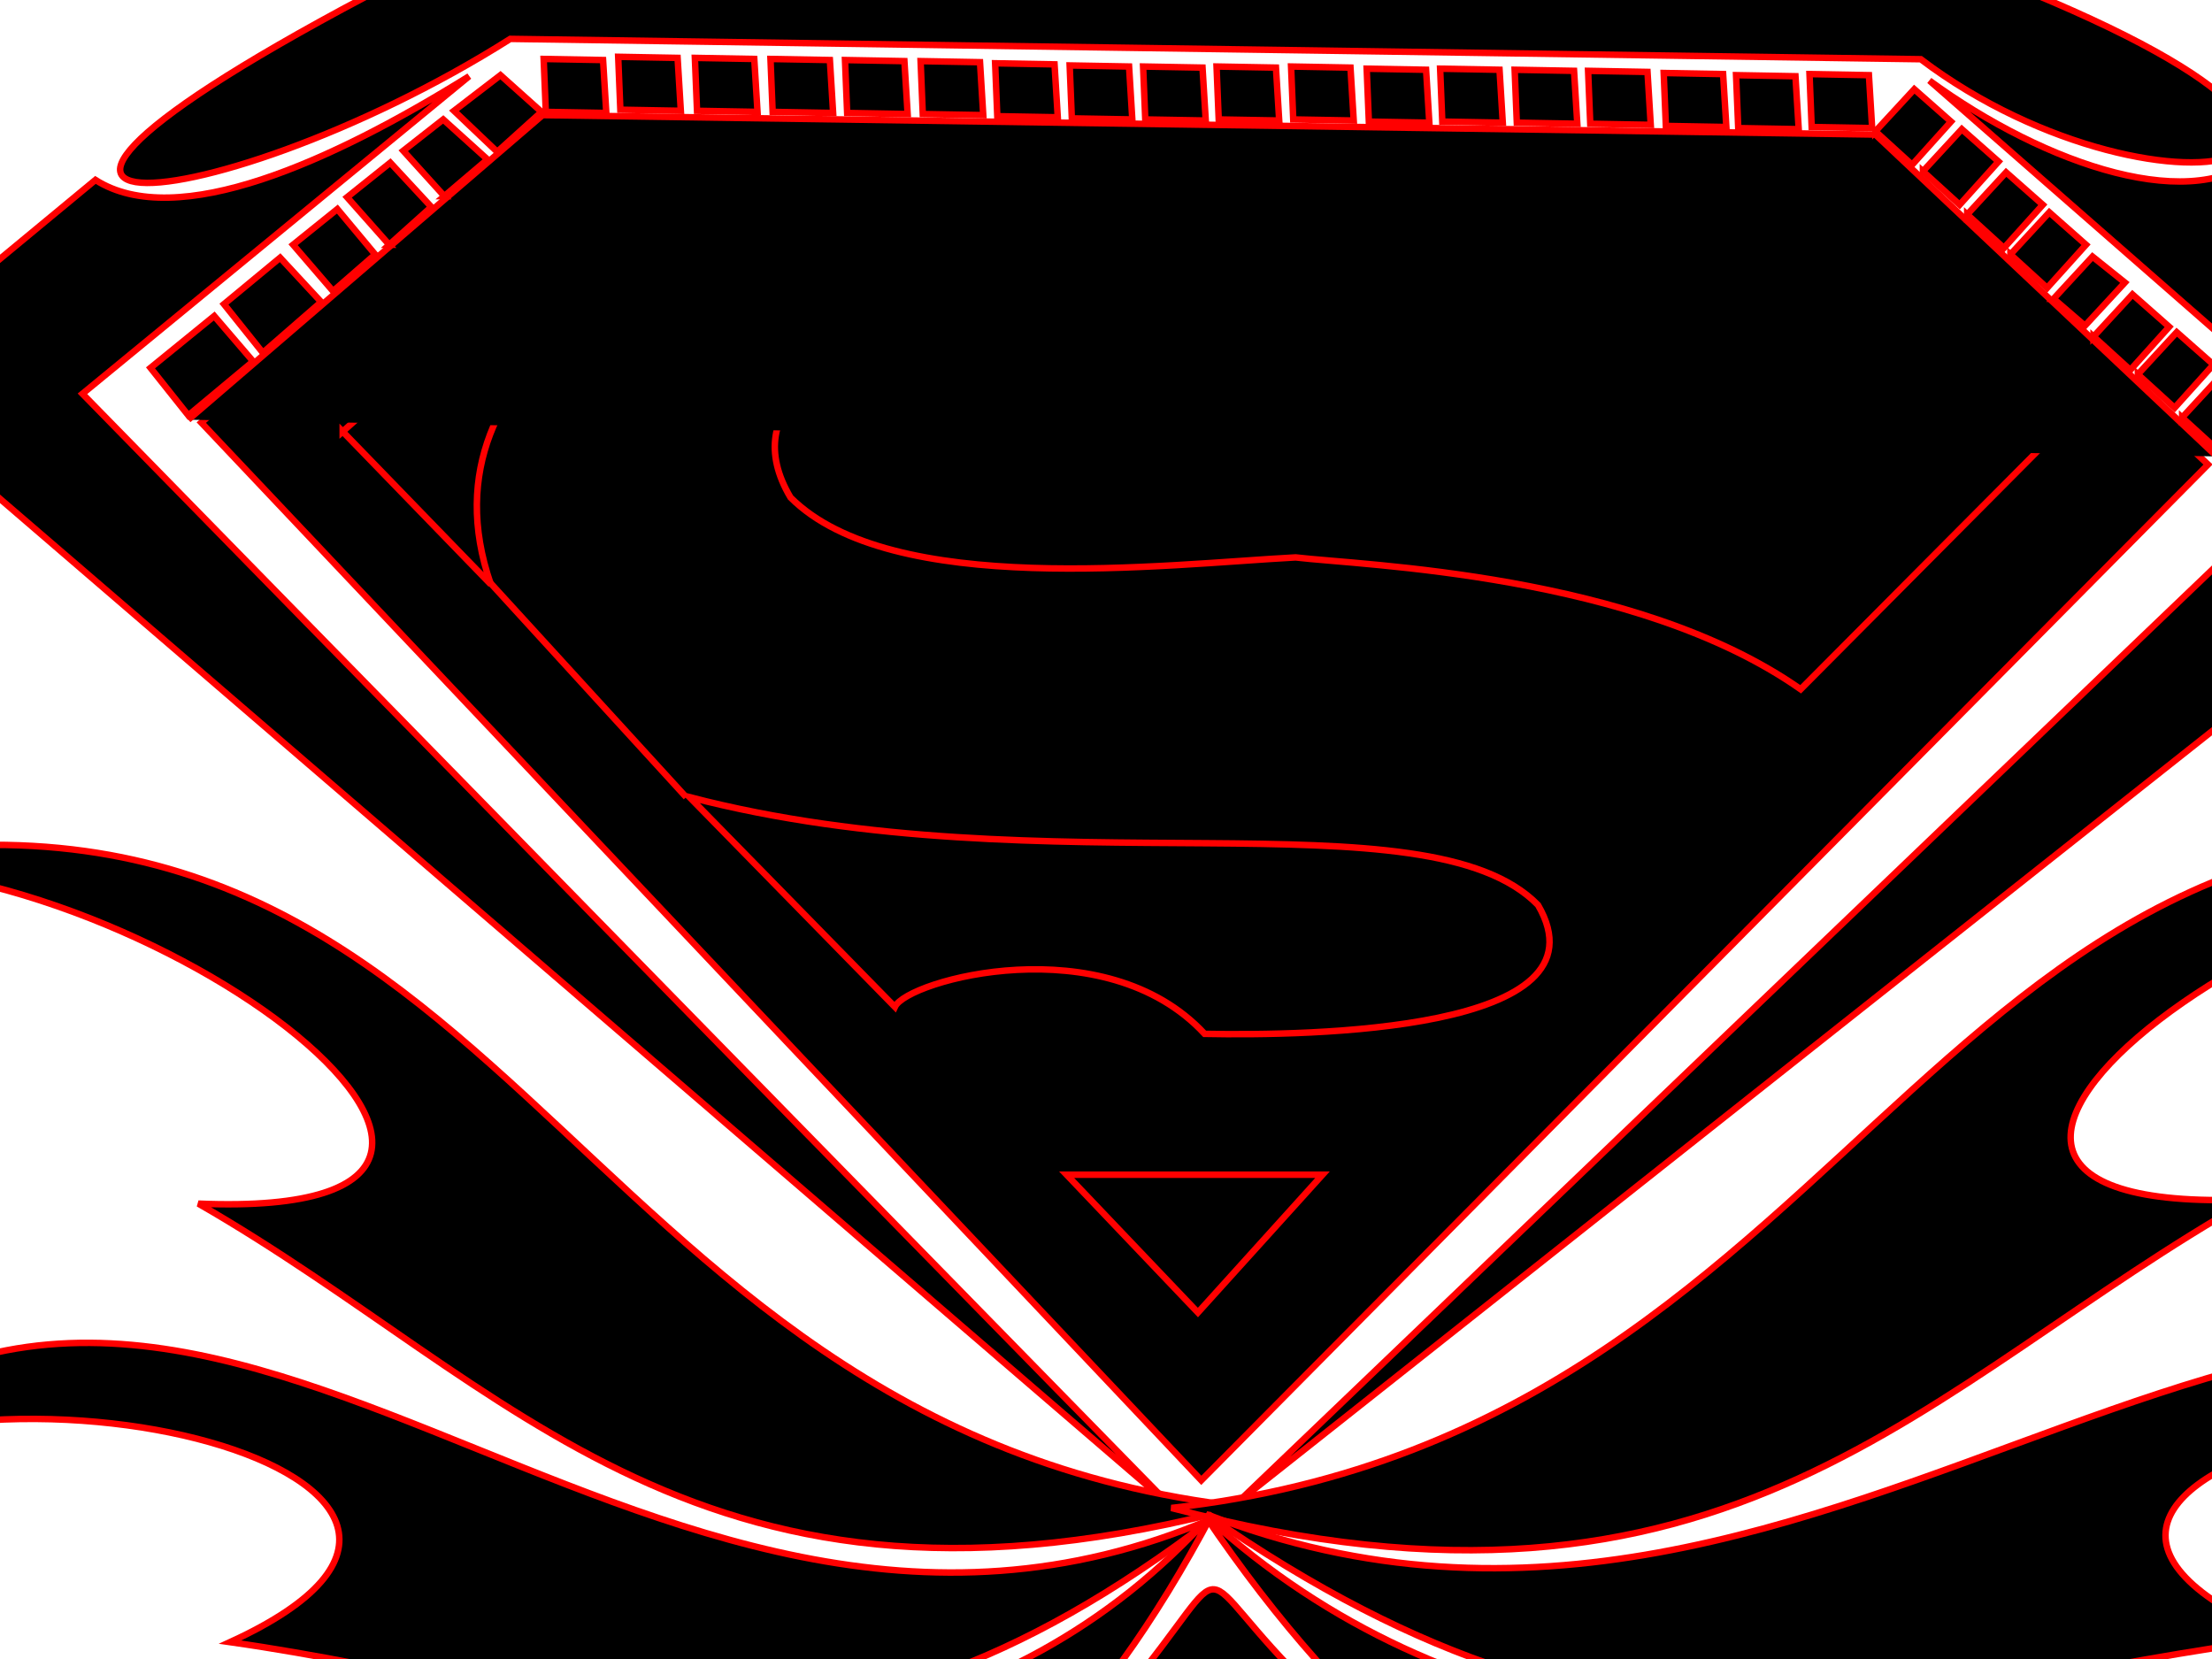
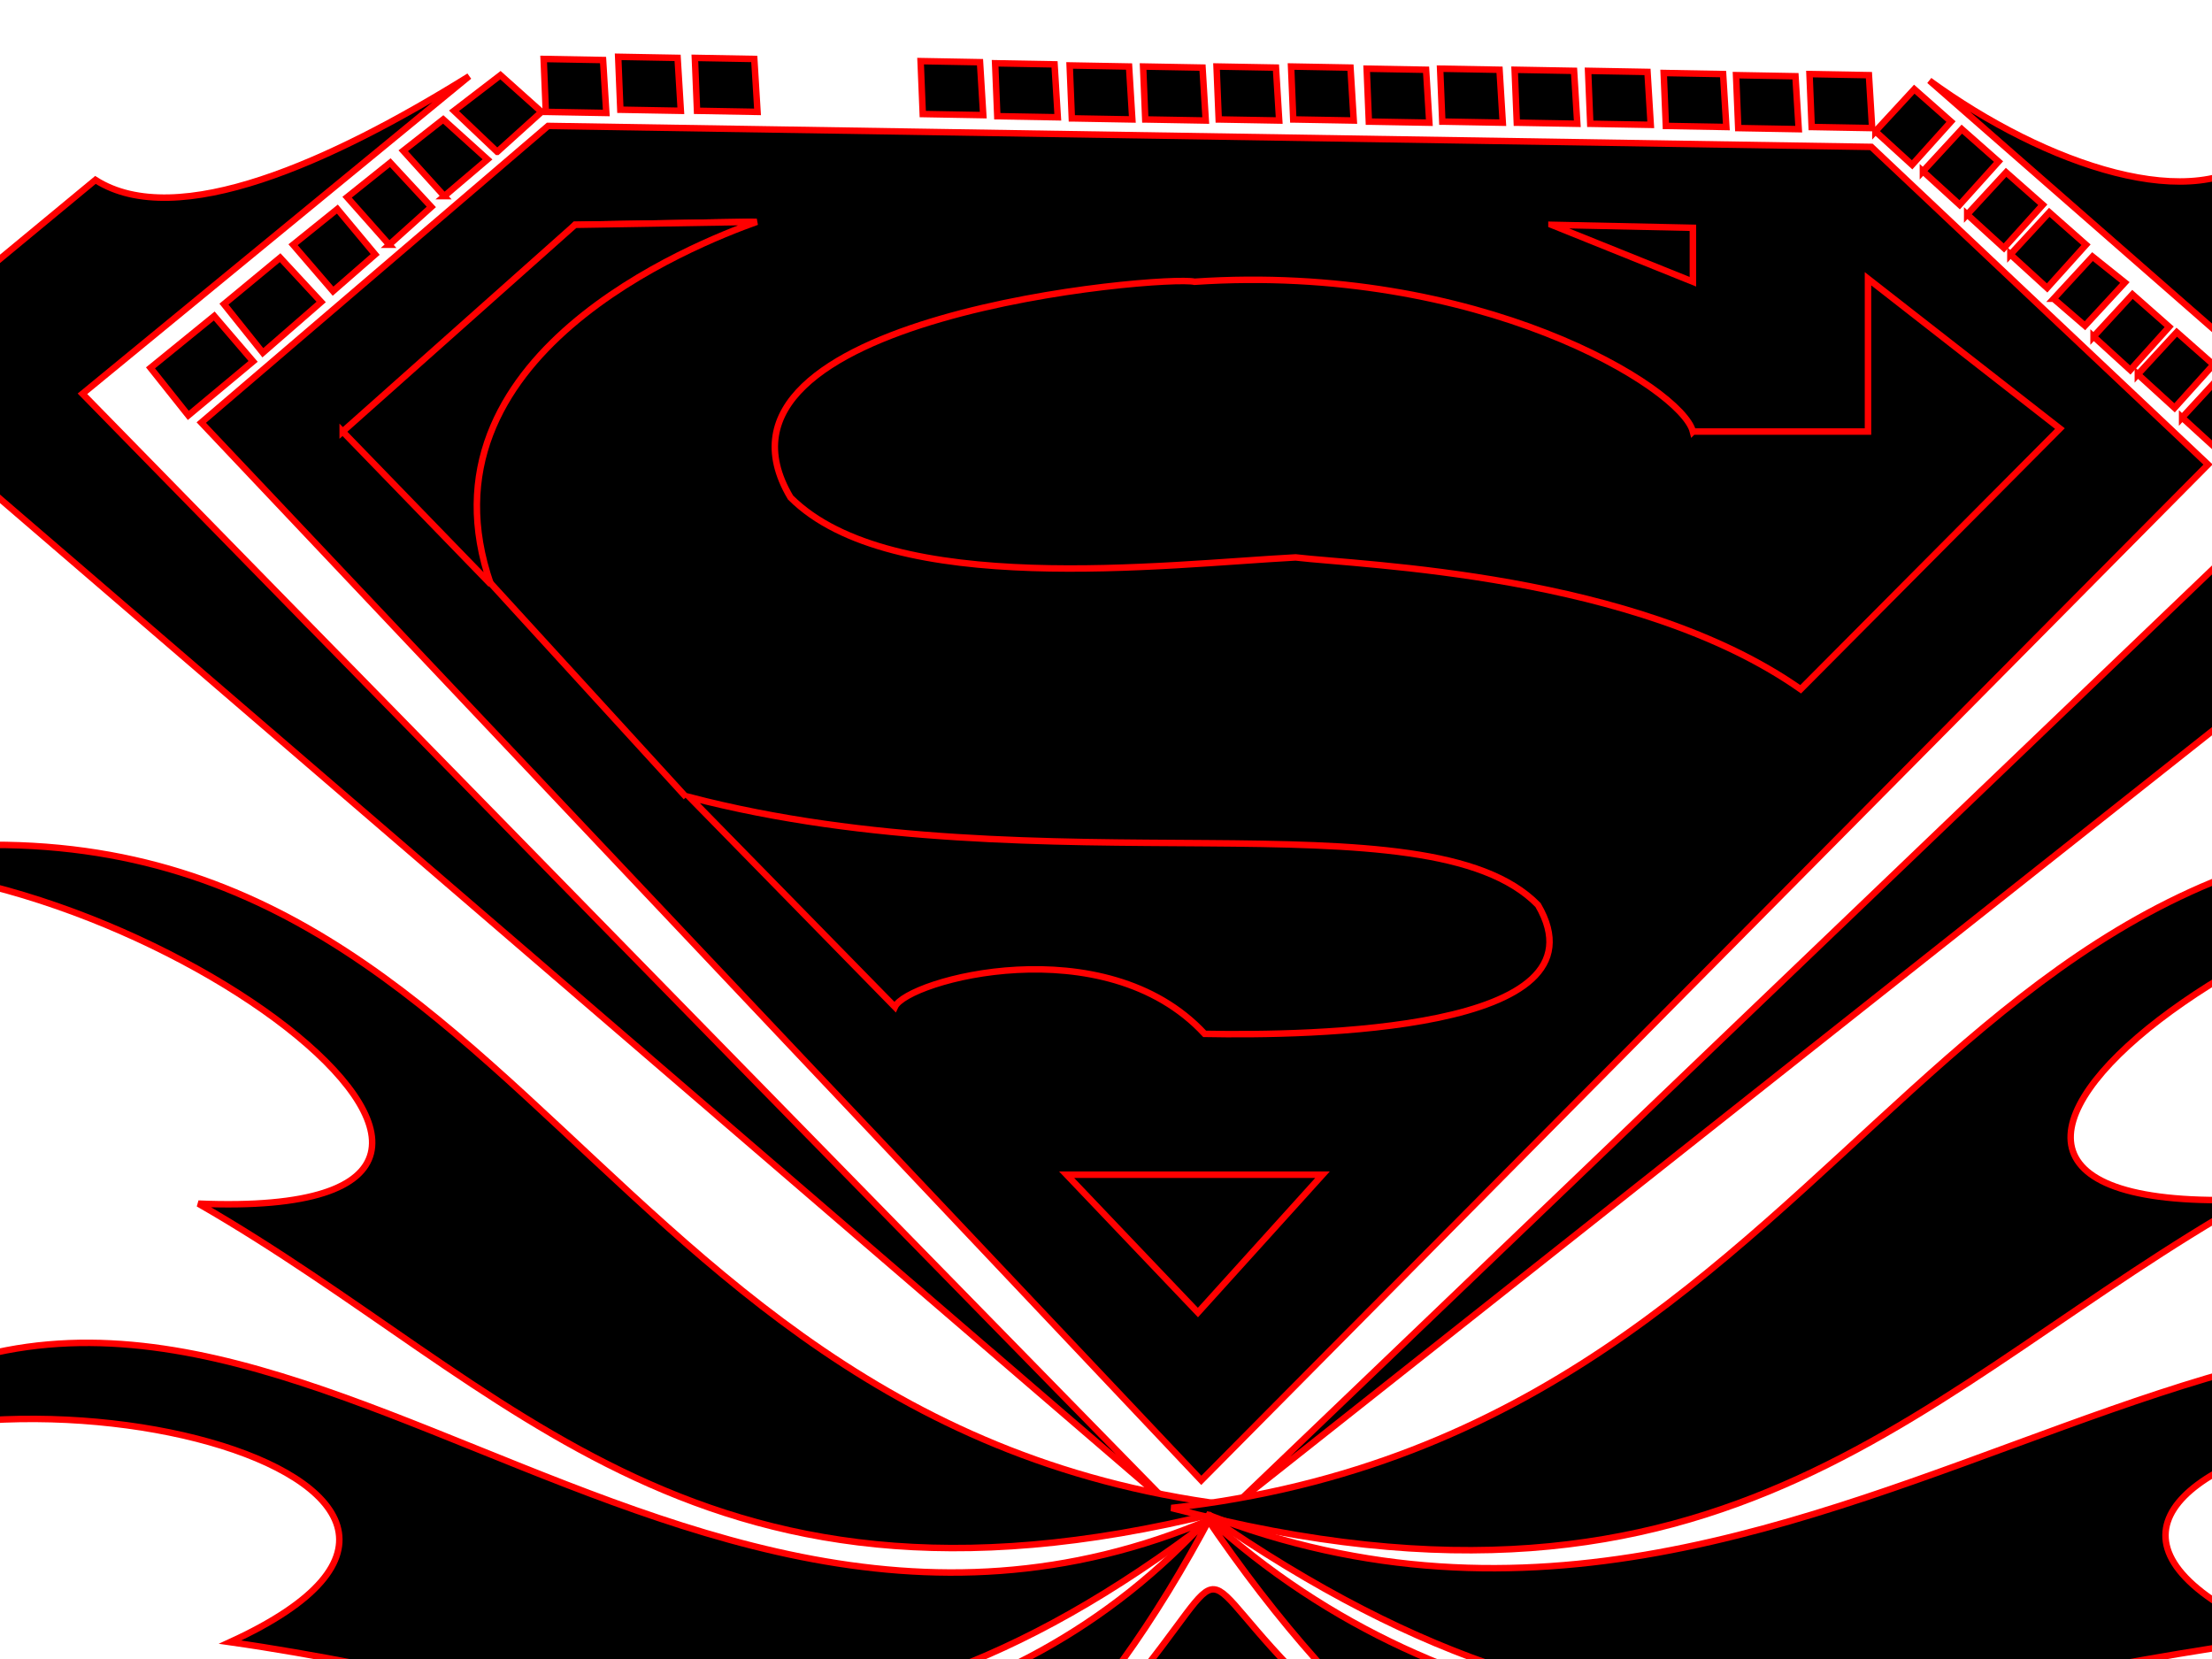
<svg xmlns="http://www.w3.org/2000/svg" width="1024" height="768">
  <title>SUPERMAN</title>
  <g>
    <title>Layer 1</title>
    <g id="svg_69">
-       <path id="svg_67" d="m220.471,-27.647l674.588,6.824c268.235,97.647 105.881,132.941 -5.882,48.235l-652.941,-9.412c-140.157,88.706 -316.784,103.294 -15.765,-45.647z" stroke-width="3" stroke="#ff0000" fill="#000000" />
      <g id="svg_68">
        <g id="svg_43">
          <g id="svg_8">
            <path id="svg_2" d="m93.176,195.624l160.549,-137.33l612.579,9.71l155.872,147.04l-466.059,470.25l-462.941,-489.67zm67.025,4.161c31.694,-30.518 74.299,-61.035 105.993,-95.715l82.612,-1.387c-28.576,10.635 -158.47,57.336 -123.139,165.073l-65.466,-67.971z" stroke-width="3" stroke="#ff0000" fill="#000000" />
            <path id="svg_3" d="m319.192,369.02c31.694,32.367 63.389,64.735 95.082,97.102c5.716,-12.485 97.16,-37.454 143.403,12.484c48.32,0.925 188.606,-0.925 154.314,-59.648c-51.438,-52.712 -227.574,-6.936 -392.799,-49.938zm-1.559,0l-95.082,-104.038" stroke-width="3" stroke="#ff0000" fill="#000000" />
            <path id="svg_4" d="m493.769,543.803l118.463,0l-57.673,63.81l-60.79,-63.81z" stroke-width="3" stroke="#ff0000" fill="#000000" />
            <path id="svg_5" d="m783.692,199.785c-5.196,-20.345 -99.239,-78.144 -230.691,-69.358c-14.029,-3.237 -236.926,15.721 -187.047,99.876c46.762,46.701 173.018,30.98 233.809,27.743c31.174,3.699 157.431,7.398 233.809,61.035l120.022,-120.684l-88.847,-69.358l0,70.746l-81.054,0z" stroke-width="3" stroke="#ff0000" fill="#000000" />
            <path id="svg_6" d="m718.225,104.071l65.466,1.387l0,24.969l-65.466,-26.356z" stroke-width="3" stroke="#ff0000" fill="#000000" />
            <path id="svg_7" d="m158.643,199.785l107.552,-95.715l84.171,-1.387c-28.577,10.173 -160.029,61.96 -123.139,167.847l-68.584,-70.746z" stroke-width="3" stroke="#ff0000" fill="#000000" />
          </g>
-           <path id="svg_10" d="m87.176,194.294l164,-141l617,9l158,149" stroke-width="3" stroke="#ff0000" fill="#000000" />
          <path id="svg_11" d="m87.176,192.294l-17.5,-22l29.5,-24l18,21l-30,25z" stroke-width="3" stroke="#ff0000" fill="#000000" />
          <path id="svg_12" d="m121.676,163.294l-18,-22.5l26,-21.5l19,20.5l-27,23.5z" stroke-width="3" stroke="#ff0000" fill="#000000" />
          <path id="svg_13" d="m154.176,134.794l-18.5,-21.5l20.5,-16.5l17.5,21l-19.5,17z" stroke-width="3" stroke="#ff0000" fill="#000000" />
          <path id="svg_14" d="m180.176,113.294l-19.5,-22l20,-16l19,20.5l-19.5,17.5z" stroke-width="3" stroke="#ff0000" fill="#000000" />
          <path id="svg_15" d="m205.676,90.794l-19,-21l18.5,-14.5l20.5,18.5l-20,17z" stroke-width="3" stroke="#ff0000" fill="#000000" />
          <path id="svg_16" d="m230.176,70.294l-20,-19l21.5,-16.5l19,17l-20.5,18.5z" stroke-width="3" stroke="#ff0000" fill="#000000" />
          <path id="svg_17" d="m252.676,51.794l-1,-24.5l27.5,0.5l1.5,24.5l-28,-0.5z" stroke-width="3" stroke="#ff0000" fill="#000000" />
          <path id="svg_18" d="m287.176,50.794l-1,-24.5l27.5,0.5l1.5,24.5l-28,-0.5z" stroke-width="3" stroke="#ff0000" fill="#000000" />
          <path id="svg_19" d="m322.676,51.294l-1,-24.5l27.5,0.5l1.5,24.5l-28,-0.5z" stroke-width="3" stroke="#ff0000" fill="#000000" />
-           <path id="svg_20" d="m357.676,51.794l-1,-24.5l27.5,0.5l1.5,24.5l-28,-0.5z" stroke-width="3" stroke="#ff0000" fill="#000000" />
-           <path id="svg_21" d="m392.176,52.294l-1,-24.5l27.5,0.5l1.5,24.5l-28,-0.5z" stroke-width="3" stroke="#ff0000" fill="#000000" />
          <path id="svg_22" d="m427.176,52.794l-1,-24.5l27.5,0.5l1.5,24.5l-28,-0.5z" stroke-width="3" stroke="#ff0000" fill="#000000" />
          <path id="svg_23" d="m461.676,53.794l-1,-24.5l27.5,0.5l1.5,24.5l-28,-0.5z" stroke-width="3" stroke="#ff0000" fill="#000000" />
          <path id="svg_24" d="m496.177,54.794l-1,-24.5l27.5,0.5l1.5,24.5l-28,-0.5z" stroke-width="3" stroke="#ff0000" fill="#000000" />
          <path id="svg_25" d="m530.176,55.294l-1,-24.5l27.5,0.5l1.5,24.5l-28,-0.5z" stroke-width="3" stroke="#ff0000" fill="#000000" />
          <path id="svg_26" d="m564.176,55.294l-1,-24.5l27.5,0.5l1.5,24.5l-28,-0.5z" stroke-width="3" stroke="#ff0000" fill="#000000" />
          <path id="svg_27" d="m598.676,55.294l-1,-24.5l27.5,0.5l1.5,24.5l-28,-0.5z" stroke-width="3" stroke="#ff0000" fill="#000000" />
          <path id="svg_28" d="m633.676,56.294l-1,-24.5l27.5,0.5l1.5,24.5l-28,-0.5z" stroke-width="3" stroke="#ff0000" fill="#000000" />
          <path id="svg_29" d="m667.676,56.294l-1,-24.5l27.5,0.5l1.5,24.5l-28,-0.5z" stroke-width="3" stroke="#ff0000" fill="#000000" />
          <path id="svg_30" d="m702.176,56.794l-1,-24.5l27.5,0.5l1.5,24.5l-28,-0.5z" stroke-width="3" stroke="#ff0000" fill="#000000" />
          <path id="svg_31" d="m736.176,57.294l-1,-24.5l27.5,0.5l1.5,24.5l-28,-0.5z" stroke-width="3" stroke="#ff0000" fill="#000000" />
          <path id="svg_32" d="m771.176,58.294l-1,-24.5l27.5,0.5l1.5,24.5l-28,-0.5z" stroke-width="3" stroke="#ff0000" fill="#000000" />
          <path id="svg_33" d="m804.676,59.294l-1,-24.5l27.5,0.5l1.5,24.5l-28,-0.5z" stroke-width="3" stroke="#ff0000" fill="#000000" />
          <path id="svg_34" d="m838.676,58.794l-1,-24.5l27.5,0.5l1.5,24.5l-28,-0.5z" stroke-width="3" stroke="#ff0000" fill="#000000" />
          <path id="svg_35" d="m868.176,60.794l18,-19.5l17,15l-18,20l-17,-15.5z" stroke-width="3" stroke="#ff0000" fill="#000000" />
          <path id="svg_36" d="m890.176,79.294l18,-19.5l17,15l-18,20l-17,-15.5z" stroke-width="3" stroke="#ff0000" fill="#000000" />
          <path id="svg_37" d="m910.676,99.294l18,-19.5l17,15l-18,20l-17,-15.5z" stroke-width="3" stroke="#ff0000" fill="#000000" />
          <path id="svg_38" d="m930.676,117.794l18,-19.5l17,15l-18,20l-17,-15.5z" stroke-width="3" stroke="#ff0000" fill="#000000" />
          <path id="svg_39" d="m1010.176,193.294l18,-19.5l17,15l-18,20l-17,-15.5z" stroke-width="3" stroke="#ff0000" fill="#000000" />
          <path id="svg_40" d="m989.677,173.294l18,-19.5l17,15l-18,20l-17,-15.5z" stroke-width="3" stroke="#ff0000" fill="#000000" />
          <path id="svg_41" d="m969.176,155.794l18,-19.5l17,15l-18,20l-17,-15.5z" stroke-width="3" stroke="#ff0000" fill="#000000" />
          <path id="svg_42" d="m950.676,138.294l18,-19.5l15,12l-18.5,20l-14.5,-12.5z" stroke-width="3" stroke="#ff0000" fill="#000000" />
        </g>
        <path id="svg_50" d="m217.176,35.294l-179,147l504,515l-608,-523l110,-91c37.667,24 109.451,-8.471 173,-48l0,0l0,0z" stroke-width="3" stroke="#ff0000" fill="#000000" />
        <path id="svg_51" d="m573.176,695.294l512,-490l-192,-168c53.814,39.284 124.098,63.275 154.382,33.147l137.559,140.559l-611.941,484.294z" stroke-width="3" stroke="#ff0000" fill="#000000" />
        <path id="svg_53" d="m-95.723,402.555c150.222,-20.216 396.256,163.35 187.553,154.638c146.959,84.455 231.78,207.147 482.99,140.246c-322.044,-36.44 -338.253,-371.89 -670.543,-294.884z" stroke-width="3" stroke="#ff0000" fill="#000000" />
        <path id="svg_54" d="m1235.737,397.766c-155.355,-20.588 -409.797,166.361 -193.963,157.488c-151.98,86.012 -239.7,210.964 -499.494,142.831c333.049,-37.112 349.811,-378.744 693.457,-300.319z" stroke-width="3" stroke="#ff0000" fill="#000000" />
        <path transform="rotate(136.873 928.676 695.294)" id="svg_52" d="m654.566,446.241c27.295,135.377 303.236,293.49 222.684,114.709c147.457,106.097 273.787,141.185 325.538,383.397c-137.804,-287.978 -525.254,-190.493 -548.221,-498.106z" stroke-width="3" stroke="#ff0000" fill="#000000" />
        <path id="svg_55" d="m-112.836,691.676c102.38,-80.145 384.104,-6.903 219.331,68.511c163.993,23.37 269.759,84.123 454.87,-57.275c-270.764,115.973 -467.513,-220.044 -674.201,-11.236z" stroke-width="3" stroke="#ff0000" fill="#000000" />
        <path transform="rotate(-24.805 257.206 846.319)" id="svg_56" d="m-79.895,830.5c102.38,-80.145 384.104,-6.903 219.331,68.511c163.993,23.37 269.759,84.123 454.87,-57.275c-270.764,115.973 -467.513,-220.044 -674.201,-11.236z" stroke-width="3" stroke="#ff0000" fill="#000000" />
        <path id="svg_57" transform="rotate(157.971 905.147 829.412)" d="m631.036,580.359c27.295,135.377 303.236,293.49 222.684,114.709c147.457,106.097 273.787,141.185 325.538,383.397c-137.804,-287.978 -525.254,-190.493 -548.221,-498.106z" stroke-width="3" stroke="#ff0000" fill="#000000" />
        <path id="svg_59" d="m520.471,784.118c55.843,-67.137 25.804,-61.333 87.529,-1.412l-41.176,338.824c-21.333,-112.863 -25.02,-224.549 -46.353,-337.412z" stroke-width="3" stroke="#ff0000" fill="#000000" />
        <path id="svg_61" d="m469.882,837.059l45.177,-48.471l7.059,58.824l-109.412,188.235l57.176,-198.588z" stroke-width="3" stroke="#ff0000" fill="#000000" />
        <path id="svg_62" d="m612.235,844.118l4,-57.882l45.882,44.706l56.47,207.059l-106.353,-193.882z" stroke-width="3" stroke="#ff0000" fill="#000000" />
        <path id="svg_63" d="m458.118,851.177l-48.941,26.823l-81.176,140l114.118,-121.176l16,-45.647z" stroke-width="3" stroke="#ff0000" fill="#000000" />
        <path id="svg_64" d="m674.588,841.765l9.882,38.588l114.118,136.47l-82.353,-152.941l-41.647,-22.118z" stroke-width="3" stroke="#ff0000" fill="#000000" />
        <path id="svg_65" d="m522.823,862.941l-20.706,31.529l-22.353,150.588l48.235,-143.529l-5.177,-38.588z" stroke-width="3" stroke="#ff0000" fill="#000000" />
        <path id="svg_66" d="m608.706,853.529l-6.588,35.059l49.412,165.882l-24.706,-168.235l-18.118,-32.706z" stroke-width="3" stroke="#ff0000" fill="#000000" />
      </g>
    </g>
  </g>
</svg>